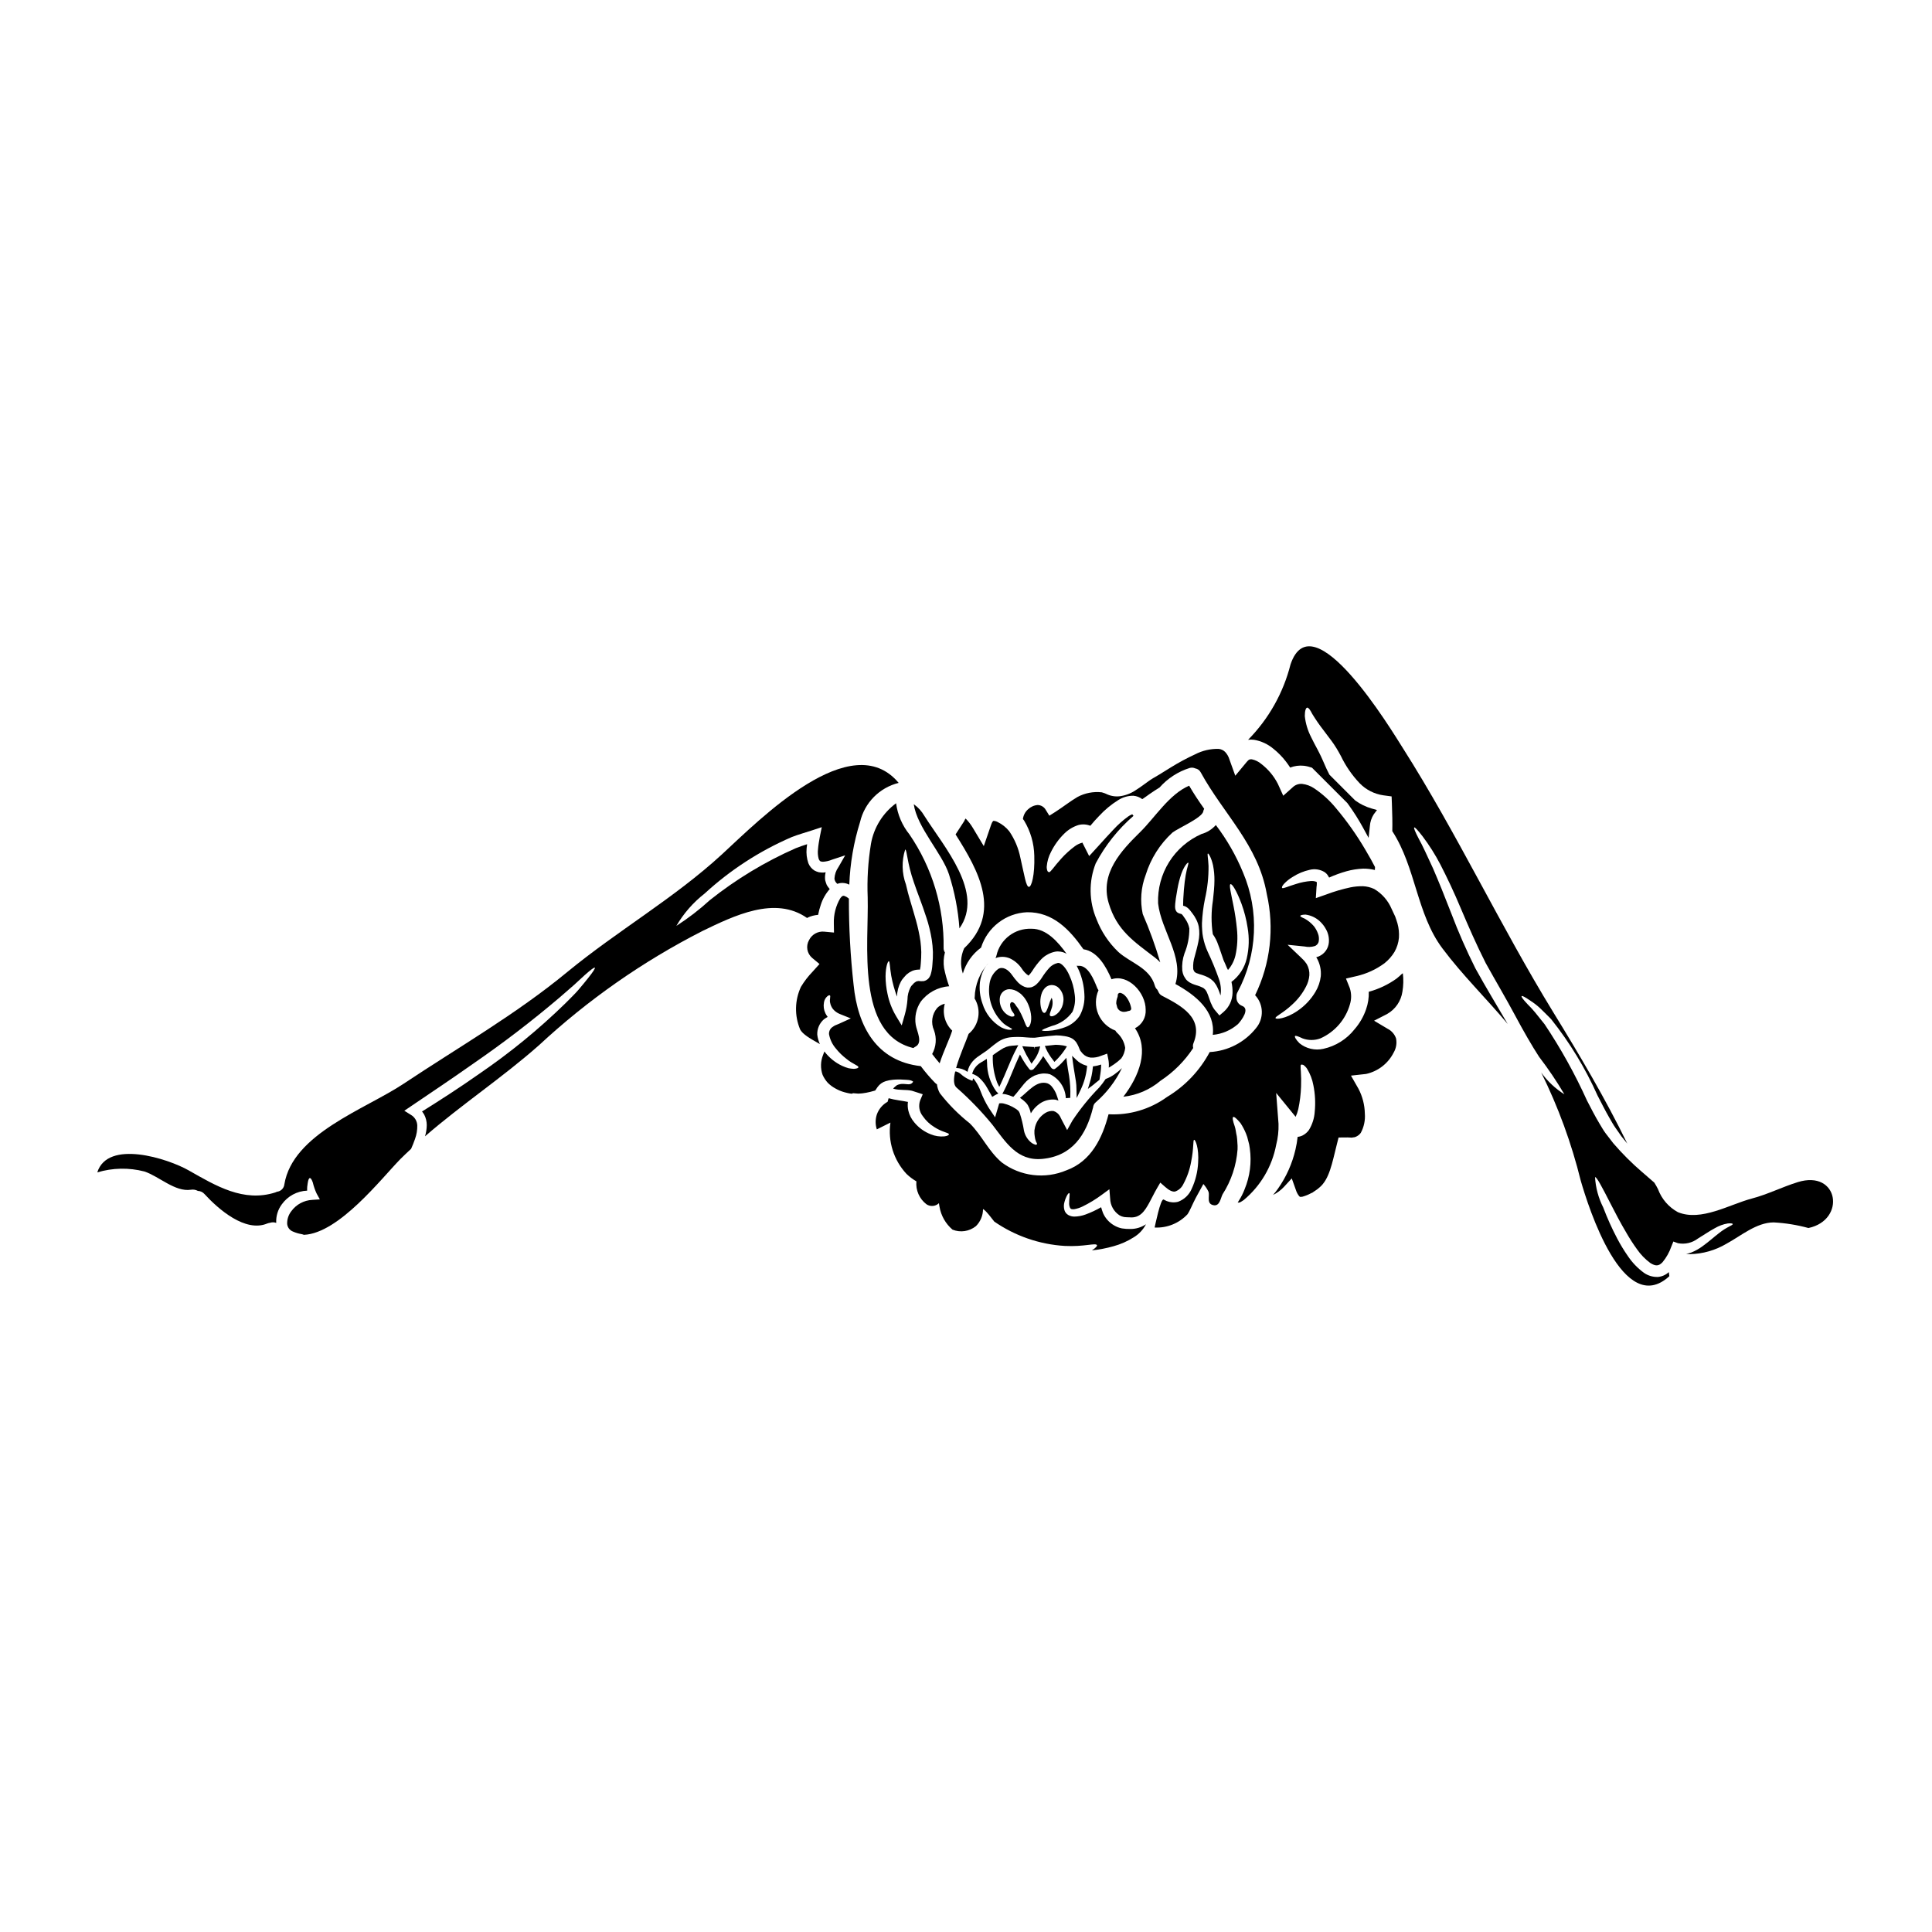
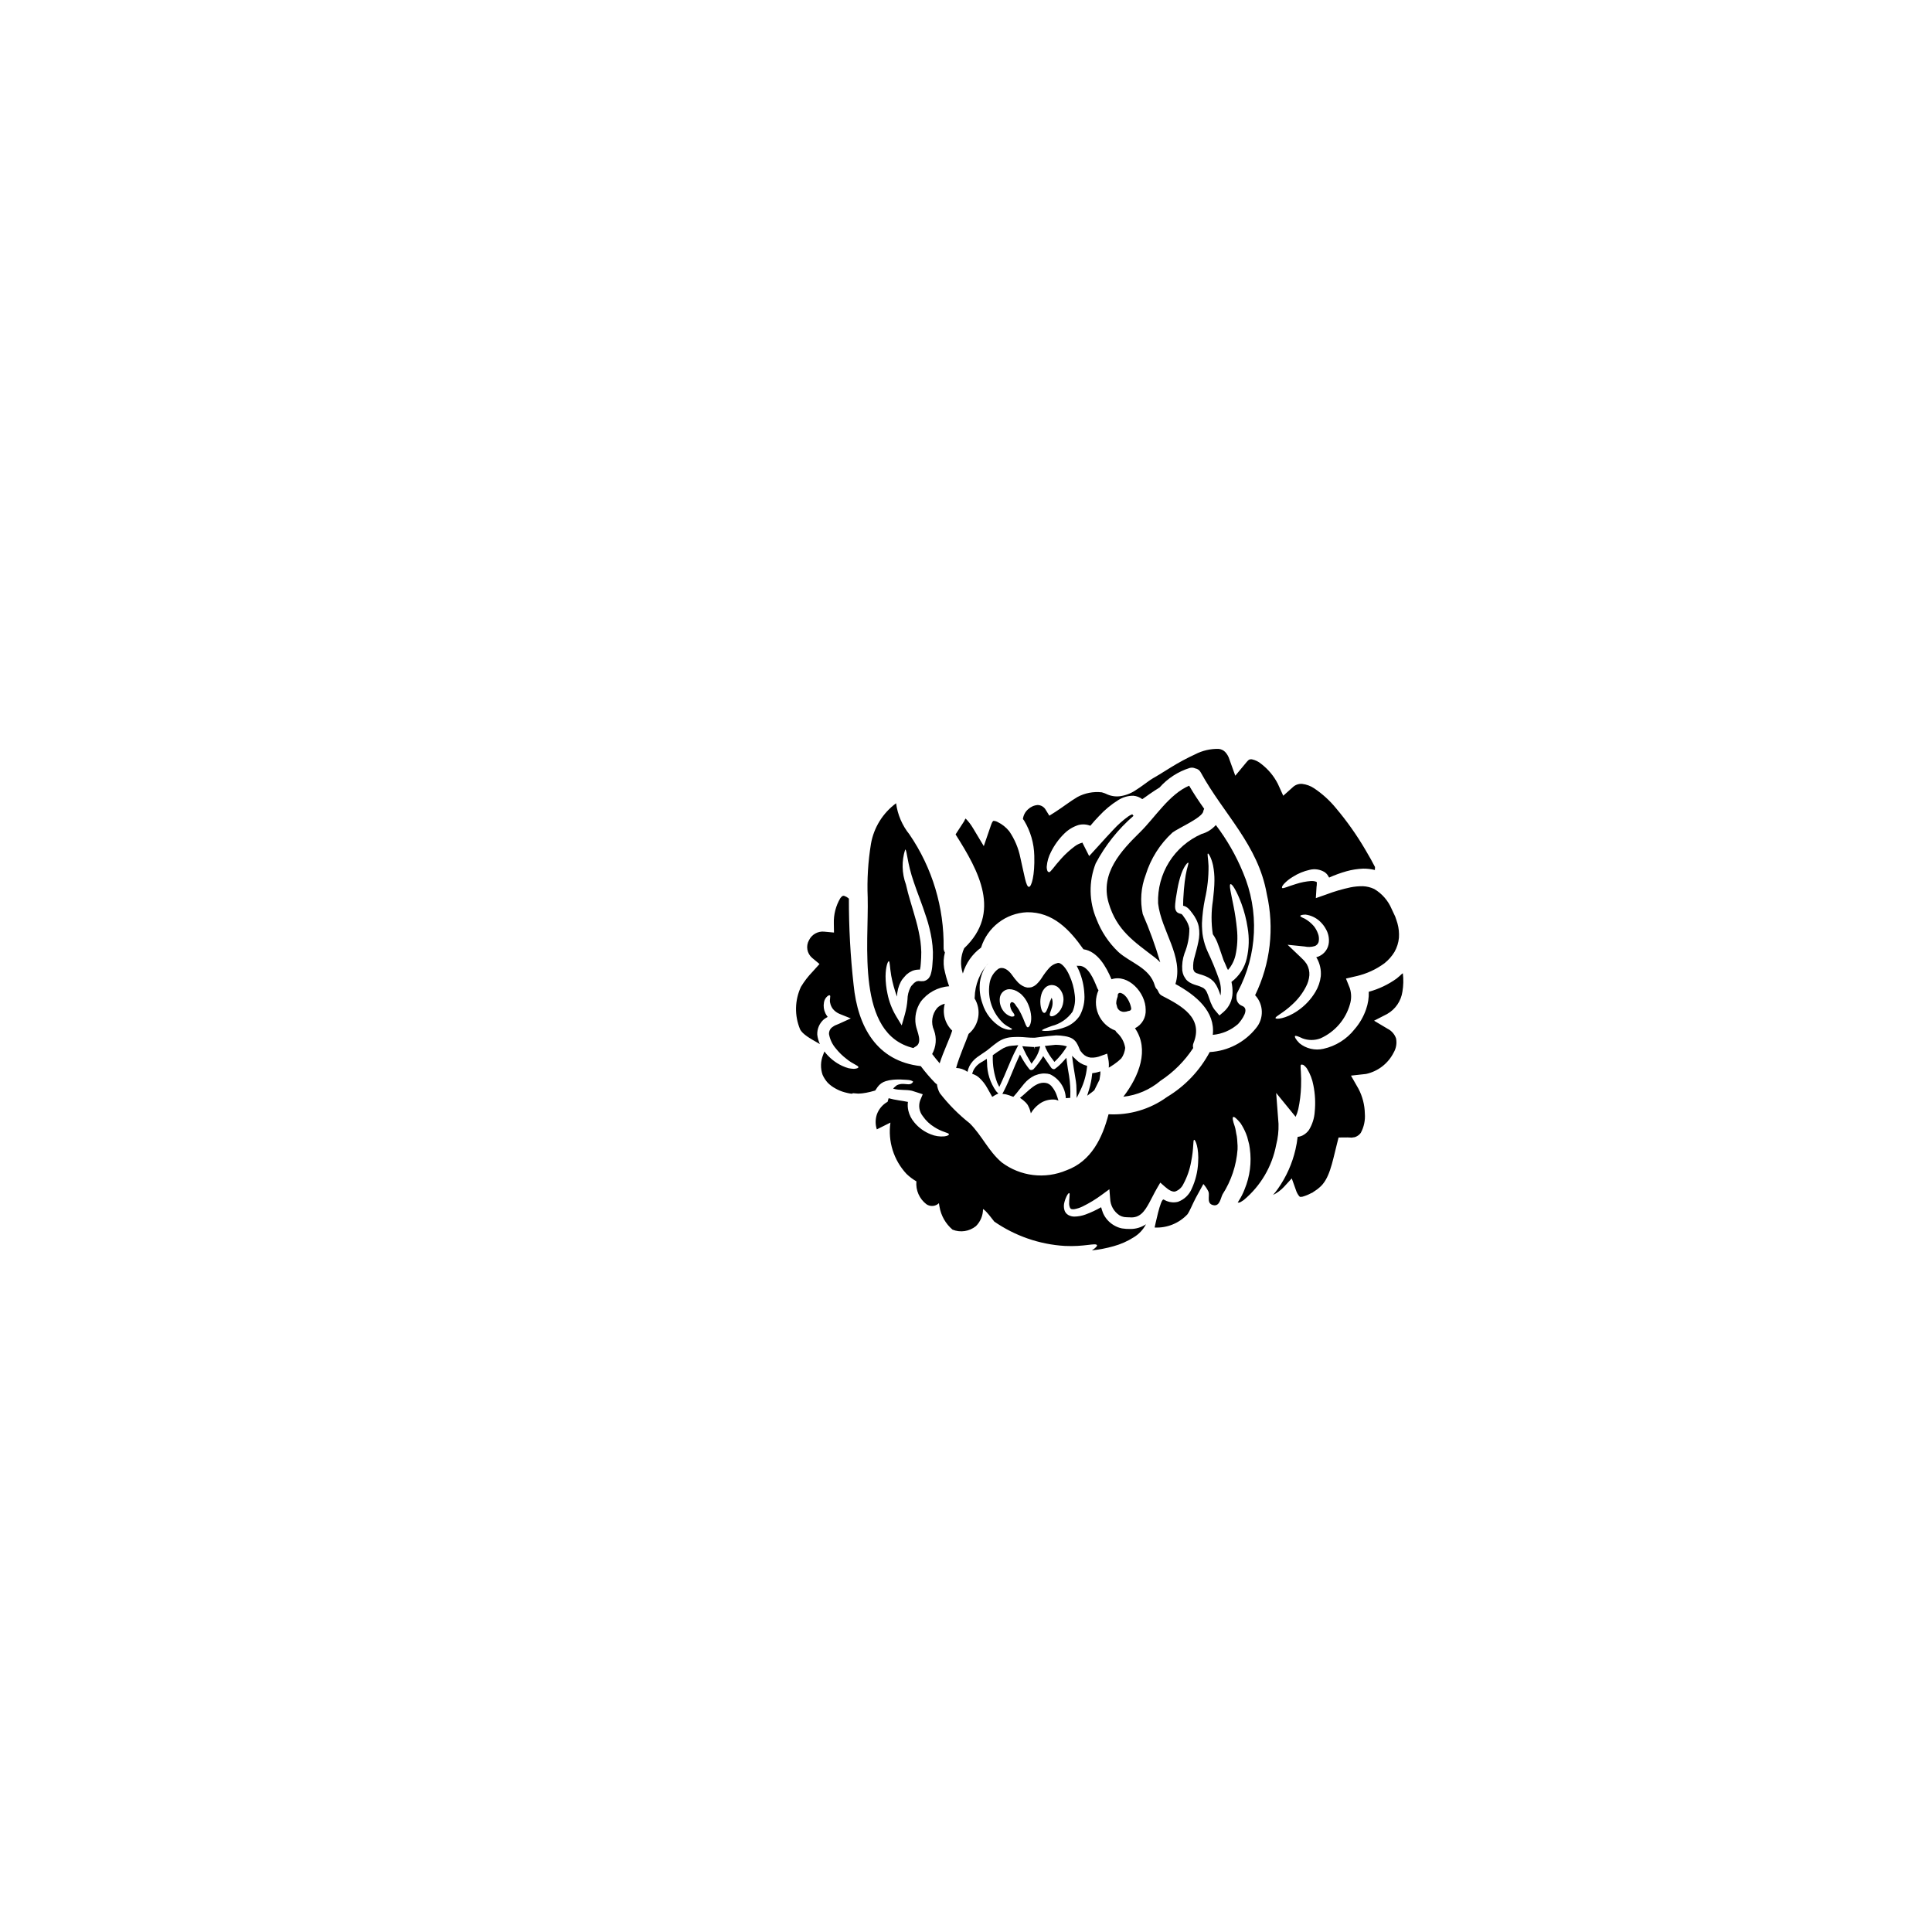
<svg xmlns="http://www.w3.org/2000/svg" fill="#000000" width="800px" height="800px" version="1.1" viewBox="144 144 512 512">
  <g>
    <path d="m405.51 424.6-0.848 0.547c-0.137 0.086-0.293 0.168-0.441 0.254l-0.211 0.125v0.004c-0.711 0.398-1.316 0.961-1.766 1.641-0.18 0.262-0.32 0.543-0.422 0.84l-0.199 0.543 0.539 0.211c0.426 0.176 0.824 0.41 1.18 0.703 0.945 0.832 1.73 1.824 2.328 2.934 0.223 0.371 0.438 0.758 0.648 1.145l0.633 1.137 0.527-0.328v0.004c0.117-0.078 0.242-0.148 0.371-0.211l0.723-0.363-0.566-0.578c-1.586-2.215-2.434-4.875-2.426-7.598z" />
    <path d="m417.36 425.9 0.527-0.742v-0.004c0.695-0.895 1.219-1.91 1.543-2.996l0.227-0.855-0.879 0.113-0.543 0.051 0.004 0.57-0.16-0.574h-0.27c-0.652-0.035-1.309-0.07-1.906-0.125l-0.984-0.086 0.395 0.906c0.418 0.93 0.898 1.836 1.438 2.703z" />
    <path d="m414.3 423.45-0.477 1.039c-0.551 1.18-1.047 2.394-1.543 3.598-0.691 1.68-1.406 3.422-2.25 5.055l-0.395 0.742 0.828 0.109c0.113 0.023 0.227 0.047 0.34 0.082 0.453 0.121 0.902 0.273 1.34 0.449l0.395 0.152 0.277-0.301c0.395-0.414 0.789-0.922 1.254-1.52 0.395-0.504 0.848-1.074 1.383-1.711v0.004c0.746-0.887 1.672-1.605 2.715-2.109l0.594-0.203 0.516-0.172 0.867-0.152v-0.004c0.352-0.035 0.703-0.035 1.059 0 0.273 0.008 0.547 0.051 0.812 0.129l0.199 0.035h0.004c2.481 1.164 4.113 3.613 4.234 6.352l1.18-0.082v-0.27 0.004c0.078-1.875-0.031-3.754-0.324-5.609l-0.035-0.203c-0.184-1.082-0.375-2.16-0.512-3.258l-0.156-1.277-0.867 0.957v-0.004c-0.637 0.73-1.359 1.391-2.144 1.965-0.125 0.086-0.281 0.117-0.434 0.086-0.254-0.059-0.48-0.211-0.625-0.43-0.242-0.363-0.492-0.715-0.738-1.07-0.246-0.355-0.555-0.789-0.824-1.203l-0.504-0.762-0.488 0.789v-0.008c-0.625 0.965-1.328 1.871-2.106 2.715-0.172 0.137-0.387 0.211-0.605 0.211-0.168 0.004-0.328-0.062-0.445-0.184-0.73-0.918-1.387-1.891-1.969-2.906z" />
    <path d="m423.03 424.87 0.395 0.543 0.484-0.469c0.895-0.895 1.695-1.879 2.394-2.938l0.434-0.711-0.824-0.207-0.188-0.035-0.004-0.004c-0.648-0.102-1.309-0.156-1.965-0.168l-2.859 0.305 0.301 0.727c0.484 1.059 1.102 2.051 1.832 2.957z" />
    <path d="m412.26 421.12c-1.059 0.062-2.082 0.418-2.953 1.02-0.59 0.355-1.18 0.766-1.758 1.18l-0.449 0.32v0.301h-0.004c-0.066 2.391 0.336 4.773 1.184 7.016l0.539 1.09 0.52-1.102c0.59-1.246 1.117-2.523 1.648-3.797 0.723-1.73 1.473-3.519 2.363-5.199l0.504-0.965-1.082 0.102c-0.18 0.027-0.348 0.035-0.512 0.035z" />
    <path d="m422.9 432.16c-0.332-0.492-0.805-0.871-1.359-1.082-2.867-0.828-5.074 2.223-7.258 3.879v-0.004c0.012 0.004 0.023 0.004 0.035 0 0.535 0.34 1.027 0.738 1.473 1.184 0.129 0.133 0.254 0.273 0.367 0.418 0.074 0.109 0.055 0.059 0.238 0.336l0.07 0.164c0.137 0.238 0.254 0.48 0.352 0.734 0.148 0.41 0.27 0.828 0.367 1.25 0.566-0.984 1.34-1.836 2.262-2.5 1.219-0.887 2.727-1.285 4.223-1.121 0.285 0.059 0.562 0.145 0.828 0.258-0.199-0.605-0.367-1.227-0.551-1.668v-0.004c-0.258-0.66-0.609-1.285-1.047-1.844z" />
    <path d="m397.38 427.02c1.074 0.031 2.117 0.383 2.992 1.012h0.035c0.098-0.516 0.266-1.016 0.496-1.488 0.496-0.949 1.211-1.766 2.078-2.391 0.848-0.625 1.688-1.137 2.535-1.742 0.695-0.516 1.574-1.309 2.574-2.023 1.137-0.875 2.504-1.406 3.938-1.523 1.32-0.102 2.648-0.082 3.969 0.055 0.641 0.07 1.23 0.07 1.855 0.09h0.348l0.441-0.055 0.992-0.129c1.324-0.164 2.754-0.332 4.262-0.441 0.758 0.008 1.516 0.074 2.262 0.203 0.414 0.059 0.82 0.156 1.215 0.293 0.574 0.176 1.094 0.5 1.504 0.938l0.316 0.367c0.125 0.184 0.277 0.461 0.395 0.68h-0.004c0.184 0.352 0.344 0.715 0.48 1.086 0.055 0.145 0.109 0.199 0.145 0.312l0.074 0.145v0.039l0.59 0.715c0.57 0.637 1.359 1.035 2.207 1.121 0.941 0.043 1.883-0.125 2.754-0.496l1.574-0.566 0.312 1.504v-0.004c0.141 0.73 0.18 1.473 0.113 2.211l0.395-0.219v-0.004c0.695-0.418 1.363-0.883 1.996-1.395 0.262-0.238 0.57-0.48 0.789-0.699l0.16-0.164 0.039-0.055h0.02v-0.004c-0.004-0.012-0.004-0.027 0-0.039l0.293-0.457c0.258-0.48 0.445-0.996 0.555-1.527 0.051-0.234 0.07-0.457 0.109-0.676-0.238-1.547-1.004-2.961-2.168-4.008-0.176-0.164-0.316-0.355-0.426-0.57-2.055-0.773-3.699-2.356-4.547-4.383-0.848-2.023-0.824-4.305 0.066-6.312-0.168-0.223-0.301-0.473-0.395-0.734-0.789-1.945-2.336-5.953-4.93-5.731-0.152 0-0.305-0.004-0.457-0.023 0.219 0.426 0.422 0.848 0.605 1.266l0.004 0.004c0.844 1.98 1.328 4.098 1.43 6.25 0.148 1.996-0.285 3.996-1.25 5.75-0.922 1.375-2.254 2.422-3.801 2.996-1.07 0.406-2.18 0.695-3.309 0.863-1.82 0.238-2.828 0.164-2.867 0-0.035-0.164 0.918-0.566 2.57-1.156l0.004-0.004c2.231-0.559 4.184-1.898 5.508-3.781 0.594-1.383 0.801-2.898 0.605-4.391-0.188-1.855-0.691-3.664-1.484-5.348-0.75-1.727-2.168-3.492-3.148-3.148h-0.004c-0.809 0.199-1.547 0.633-2.113 1.25-0.746 0.824-1.414 1.715-2.004 2.664-0.398 0.625-0.871 1.199-1.41 1.707-0.395 0.363-0.867 0.633-1.383 0.789-0.32 0.059-0.645 0.082-0.973 0.074-0.281-0.035-0.559-0.105-0.824-0.207-0.781-0.324-1.469-0.836-2.004-1.488-0.418-0.465-0.805-0.953-1.16-1.465-1.18-1.746-2.609-2.426-3.731-1.82-1.289 0.938-2.141 2.359-2.359 3.938-0.59 3.922 0.809 7.883 3.731 10.566 1.246 1.027 2.312 1.281 2.238 1.523-0.035 0.145-1.082 0.395-2.902-0.516h0.004c-2.375-1.414-4.137-3.656-4.945-6.297-0.656-1.828-0.883-3.785-0.66-5.715 0.156-1.094 0.48-2.152 0.957-3.148 0.328-0.676 0.762-1.297 1.281-1.84-2.273 2.492-3.566 5.723-3.637 9.098-0.004 0.082-0.016 0.16-0.035 0.238 1.891 3.09 1.219 7.102-1.574 9.406-0.613 1.828-2.398 5.727-3.312 9.031zm22.602-19.516h-0.004c0.191-0.691 0.566-1.32 1.082-1.816 0.438-0.391 0.992-0.617 1.574-0.645 0.602-0.016 1.191 0.172 1.676 0.531 1.133 0.941 1.699 2.402 1.488 3.859-0.102 1-0.496 1.949-1.145 2.719-1.102 1.23-2.129 1.344-2.363 1.031-0.297-0.352 0.164-1.102 0.461-2.148h0.004c0.172-0.547 0.234-1.121 0.18-1.691-0.02-0.32-0.102-0.633-0.238-0.918 0 0.035-0.051 0.055-0.051 0.09h-0.004c-0.293 0.602-0.531 1.23-0.719 1.875-0.395 1.156-0.73 2.059-1.18 2.039-0.449-0.02-0.848-0.789-1.012-2.258v-0.004c-0.09-0.895-0.008-1.801 0.246-2.664zm-8.066 5.879c-0.781-0.258-1.469-0.746-1.969-1.398-0.789-1.016-1.141-2.305-0.977-3.582 0.082-0.535 0.316-1.031 0.68-1.434 0.461-0.504 1.102-0.801 1.785-0.824 0.922 0.008 1.816 0.309 2.555 0.859l0.461 0.332 0.051 0.039 0.164 0.145 0.113 0.109 0.145 0.164 0.004 0.004c0.238 0.227 0.453 0.48 0.641 0.75 0.406 0.559 0.738 1.164 0.992 1.805 0.402 0.973 0.645 2.012 0.715 3.066 0.109 1.84-0.566 2.961-0.953 2.828-0.387-0.129-0.605-1.027-1.18-2.363-0.324-0.781-0.699-1.543-1.121-2.277-0.223-0.375-0.473-0.73-0.754-1.062-0.395-0.812-1.305-1.492-1.598-0.395 0.008 0.801 0.293 1.574 0.809 2.184 0.297 0.395 0.441 0.68 0.332 0.867-0.113 0.188-0.398 0.242-0.895 0.184z" />
    <path d="m428.79 428.5c0.117 0.684 0.23 1.375 0.336 2.07 0.098 0.652 0.145 1.309 0.145 1.969l0.066 2.441 1.059-2.199v-0.004c0.875-1.84 1.434-3.812 1.656-5.836l0.047-0.488-0.473-0.141c-0.867-0.27-1.66-0.738-2.316-1.367l-1.203-1.145 0.211 1.648c0.133 1.023 0.301 2.035 0.473 3.051z" />
-     <path d="m398.26 390.03c6.691-9.445-4.062-21.535-9.297-29.824v0.004c-0.703-1.223-1.66-2.273-2.809-3.086 0.883 6.156 7.551 13.062 9.332 18.578 1.496 4.648 2.426 9.457 2.773 14.328z" />
-     <path d="m411.65 397.99c1.254 0.598 2.324 1.516 3.106 2.664 0.461 0.75 1.078 1.395 1.805 1.895l0.09-0.09v-0.004c0.332-0.336 0.629-0.707 0.883-1.105 0.684-1.102 1.477-2.137 2.359-3.086 1.055-1.102 2.434-1.832 3.938-2.094 0.164 0 0.219-0.035 0.496-0.035 0.262 0.008 0.527 0.031 0.785 0.07 0.434 0.074 0.852 0.207 1.25 0.395 0.129 0.074 0.219 0.145 0.332 0.219-2.258-3.148-5.363-6.742-9.332-6.691l-0.004 0.004c-4.398-0.195-8.309 2.789-9.281 7.082-0.043 0.25-0.137 0.484-0.273 0.699 1.242-0.484 2.625-0.453 3.848 0.078z" />
    <path d="m441.07 411.99c0.246 0.113 0.516 0.172 0.789 0.168 0.395-0.008 0.785-0.09 1.156-0.234 0.09-0.027 0.184-0.043 0.273-0.047 0.324-0.055 0.547-0.359 0.492-0.684-0.234-1.445-1.262-3.664-2.824-4.062-0.184-0.051-0.383-0.004-0.527 0.125-0.145 0.121-0.223 0.305-0.207 0.496 0.004 0.207-0.035 0.414-0.113 0.605-0.195 0.5-0.297 1.035-0.293 1.574 0 0.074 0.016 0.152 0.047 0.219 0.062 0.16 0.109 0.328 0.137 0.496 0.082 0.613 0.492 1.129 1.07 1.344z" />
-     <path d="m398.66 428.67c-0.363-0.332-0.797-0.578-1.266-0.715-0.09-0.012-0.176-0.012-0.262 0-0.441 1.895-0.477 3.492 0.316 4.227 3.453 3.023 6.648 6.328 9.551 9.883 3.492 4.523 6.508 9.684 13.215 9.055 7.953-0.75 11.648-6.375 13.43-13.539v-0.004c0.008-0.023 0.02-0.051 0.035-0.074 0.031-0.527 0.277-1.02 0.68-1.359 2.914-2.527 5.281-5.621 6.965-9.09-0.57 0.566-1.184 1.082-1.84 1.543-0.75 0.574-1.59 1.027-2.481 1.344-0.508 0.777-1.066 1.52-1.672 2.223-2.641 2.707-5.027 5.652-7.129 8.801l-1.398 2.519-1.418-2.684c-0.164-0.312-0.332-0.625-0.477-0.957h0.004c-0.371-0.68-0.992-1.188-1.727-1.414-0.762-0.078-1.527 0.105-2.172 0.516-1.332 0.832-2.297 2.137-2.699 3.656-0.074 0.332-0.129 0.641-0.184 0.953v0.887c0.043 0.473 0.113 0.945 0.203 1.41 0.09 0.277 0.164 0.496 0.219 0.68 0.199 0.348 0.332 0.566 0.234 0.73l0.004 0.004c-0.059 0.043-0.129 0.07-0.199 0.074l-0.035 0.035c-0.035 0.035-0.203 0-0.352-0.09-0.281-0.086-0.547-0.219-0.789-0.395-1.066-0.805-1.797-1.973-2.059-3.285-0.242-1.547-0.613-3.07-1.102-4.559-0.074-0.195-0.172-0.379-0.293-0.551l-0.055-0.074-0.035-0.07h-0.004c0.012 0.008 0.012 0.023 0 0.035-0.055-0.035-0.055-0.074-0.129-0.129-0.305-0.262-0.637-0.488-0.992-0.68-0.781-0.473-1.629-0.832-2.519-1.066-0.441-0.145-0.914-0.18-1.375-0.109-0.055 0.055-0.055 0-0.055 0-0.047 0.109-0.074 0.219-0.094 0.336l-0.992 3.363-1.691-2.519v-0.004c-0.848-1.371-1.559-2.82-2.129-4.328-0.375-1.039-0.891-2.023-1.527-2.926-0.133-0.203-0.293-0.387-0.477-0.551l-0.184 0.66-0.828-0.332v0.004c-0.805-0.363-1.555-0.848-2.219-1.434z" />
-     <path d="m620.39 457.29c-4.082 1.266-7.992 3.25-12.109 4.328-5.973 1.574-13.449 6.156-19.621 3.621-2.438-1.328-4.312-3.496-5.273-6.102-0.297-0.586-0.625-1.18-0.977-1.727-0.953-0.828-2.055-1.781-3.285-2.848h-0.004c-2.715-2.336-5.25-4.871-7.586-7.586-0.645-0.812-1.285-1.672-1.969-2.555-0.68-0.883-1.137-1.781-1.727-2.719-1.156-1.93-2.168-3.914-3.234-5.973h-0.004c-3.191-7.059-6.957-13.844-11.262-20.285-0.902-1.121-1.727-2.148-2.445-3.051h0.004c-0.652-0.793-1.348-1.547-2.078-2.262-1.156-1.23-1.723-1.969-1.574-2.148 0.148-0.18 0.973 0.293 2.363 1.246h-0.004c0.871 0.555 1.688 1.18 2.445 1.875 0.883 0.848 1.895 1.84 2.996 2.961 4.941 6.199 9.078 13.004 12.312 20.246 1.047 2.023 2.059 4.043 3.086 5.824 0.551 0.922 1.066 1.914 1.633 2.699 0.566 0.789 1.121 1.602 1.656 2.363 0.512 0.66 1.008 1.266 1.523 1.875-5.859-11.996-12.641-23.461-19.625-34.816-14.031-22.883-25.441-47.285-39.809-69.922-3.09-4.867-23.98-39.578-29.824-22.25-1.906 7.539-5.789 14.43-11.246 19.973 0.531-0.078 1.07-0.078 1.598 0 1.879 0.32 3.633 1.137 5.09 2.359 1.242 0.988 2.359 2.125 3.328 3.383 0.395 0.531 0.789 1.062 1.141 1.613 1.156-0.445 2.402-0.609 3.637-0.477 0.73 0.09 1.445 0.262 2.137 0.512l9.387 9.387 0.301 0.418c1.395 1.93 2.668 3.945 3.816 6.035l1.504 2.754 0.336-3.106c0.074-1.109 0.426-2.18 1.02-3.117l0.863-1.156-1.391-0.395c-1.57-0.449-3.051-1.168-4.371-2.129l-6.84-6.84c-0.523-1.012-1-2.016-1.398-2.981-0.277-0.586-0.586-1.395-0.863-1.93-0.277-0.535-0.516-1.082-0.848-1.688-0.625-1.156-1.23-2.297-1.746-3.367h0.004c-0.902-1.738-1.469-3.633-1.672-5.586 0-1.469 0.312-2.223 0.66-2.223 0.352 0 0.789 0.645 1.324 1.691 0.883 1.449 1.848 2.848 2.887 4.188 0.676 0.922 1.434 1.914 2.238 2.977 0.395 0.516 0.867 1.25 1.285 1.914 0.422 0.66 0.715 1.246 1.141 2.004h0.004c1.277 2.676 2.969 5.137 5.016 7.289 1.676 1.715 3.871 2.832 6.246 3.176l2.203 0.297 0.074 1.82c0.109 2.754 0.164 5.219 0.109 7.387 6.266 9.648 6.43 21.918 13.27 31.051 5.363 7.168 11.668 13.285 17.32 20.047l-0.551-0.918c-2.465-4.242-5.18-8.66-7.992-13.777h-0.004c-2.391-4.769-4.535-9.656-6.422-14.641-0.902-2.258-1.742-4.41-2.535-6.41-0.793-2.004-1.598-3.84-2.312-5.531-1.527-3.269-2.719-5.973-3.75-7.793-0.953-1.836-1.398-2.902-1.211-3.012 0.184-0.109 0.957 0.73 2.223 2.363l-0.004-0.004c1.777 2.359 3.359 4.859 4.723 7.481 0.828 1.652 1.762 3.473 2.68 5.457 0.918 1.984 1.879 4.117 2.812 6.359 1.91 4.5 4.023 9.367 6.523 14.312 2.644 4.758 5.457 9.516 7.734 13.777 2.277 4.258 4.469 8.07 6.449 11.121l0.004-0.008c2.414 3.152 4.633 6.449 6.652 9.867-2.398-1.512-4.484-3.469-6.141-5.769 4.519 9.141 8.031 18.746 10.473 28.648 2.004 6.926 11.285 36.492 23.48 25.316-0.07-0.395-0.109-0.73-0.145-1.082-0.789 0.738-1.805 1.191-2.883 1.285-1.336 0.047-2.648-0.348-3.734-1.121-1.668-1.227-3.113-2.738-4.262-4.465-1.031-1.484-1.969-3.031-2.809-4.633-1.398-2.656-2.629-5.398-3.695-8.211-1.262-2.492-2-5.219-2.168-8.012 0.422-0.164 1.875 2.644 4.172 7.129 1.137 2.223 2.516 4.887 4.188 7.699 0.844 1.469 1.766 2.891 2.758 4.266 0.965 1.395 2.152 2.621 3.512 3.637 1.414 0.883 2.238 0.883 3.269-0.203 1.016-1.238 1.805-2.644 2.328-4.152l0.535-1.324 1.211 0.441h0.004c1.855 0.367 3.785-0.082 5.289-1.23 1.656-0.992 3.148-2.043 4.504-2.754 1.051-0.617 2.199-1.039 3.398-1.246 0.863-0.09 1.324 0 1.324 0.164 0.035 0.352-1.574 0.715-3.785 2.516-1.137 0.867-2.426 2.059-4.152 3.309-0.949 0.711-1.988 1.293-3.086 1.73-0.434 0.145-0.875 0.262-1.324 0.344 0.352 0 0.715 0.055 1.027 0.074 3.398-0.07 6.723-1.02 9.648-2.754 3.82-2.059 7.938-5.641 12.512-5.66 3.121 0.164 6.211 0.664 9.227 1.488 10.031-2.133 8.047-15.555-2.867-12.152z" />
-     <path d="m435.37 430.16 0.219-1.418h0.004c0.098-0.602 0.16-1.207 0.191-1.812l0.027-0.816-0.789 0.227v0.004c-0.305 0.082-0.617 0.141-0.93 0.184l-0.453 0.07-0.047 0.453c-0.133 1.289-0.387 2.562-0.77 3.801l-0.523 1.715 1.441-1.078c0.152-0.113 0.328-0.27 0.465-0.395z" />
+     <path d="m435.37 430.16 0.219-1.418h0.004l0.027-0.816-0.789 0.227v0.004c-0.305 0.082-0.617 0.141-0.93 0.184l-0.453 0.07-0.047 0.453c-0.133 1.289-0.387 2.562-0.77 3.801l-0.523 1.715 1.441-1.078c0.152-0.113 0.328-0.27 0.465-0.395z" />
    <path d="m454.71 364.64c1.488-1.156 7.871-3.914 8.176-5.621h-0.004c0.035-0.238 0.117-0.473 0.242-0.68-1.398-1.969-2.754-3.988-3.988-6.121-5.273 2.242-9.055 8.434-12.988 12.297-5.019 4.926-10.676 10.93-8.34 18.793 2.164 7.293 6.691 10.18 12.363 14.535 0.461 0.367 0.898 0.762 1.305 1.184-1.281-4.359-2.828-8.633-4.641-12.801-0.742-3.465-0.469-7.07 0.789-10.383 1.328-4.297 3.769-8.164 7.086-11.203z" />
    <path d="m465.4 418.25c2.496-0.223 4.852-1.238 6.723-2.902 0.902-0.992 3.18-3.988 1.051-4.777-0.973-0.359-1.586-1.328-1.492-2.359-0.047-0.477 0.062-0.953 0.316-1.359 5.238-9.789 5.758-21.426 1.414-31.641-1.848-4.484-4.269-8.707-7.203-12.57-1.016 1.152-2.344 1.98-3.824 2.391-3.531 1.559-6.512 4.141-8.559 7.414-2.047 3.273-3.062 7.086-2.922 10.941 0.828 7.328 6.852 14.09 4.594 21.383 5.531 3.047 10.602 7.254 9.902 13.48zm-9.812-33c-0.051-0.129-0.094-0.262-0.129-0.395 0-0.18-0.055-0.395-0.055-0.531 0-0.312 0.02-0.57 0.039-0.828 0.055-0.496 0.109-0.957 0.164-1.398 0.145-0.902 0.277-1.707 0.422-2.5v0.004c0.234-1.352 0.574-2.684 1.012-3.988 0.789-2.184 1.707-3.086 1.855-2.996 0.219 0.109-0.332 1.25-0.676 3.309-0.184 1.062-0.352 2.363-0.48 3.894-0.055 0.789-0.09 1.598-0.164 2.465 0 0.441-0.035 0.902-0.035 1.324v0.422h-0.004c0.062 0 0.125 0.016 0.184 0.039 0.402 0.113 0.77 0.312 1.082 0.586 0.148 0.117 0.277 0.25 0.395 0.395l0.199 0.219 0.109 0.145 0.496 0.645 0.004 0.004c0.379 0.488 0.715 1.016 0.992 1.574 0.312 0.602 0.539 1.242 0.68 1.906 0.242 1.355 0.203 2.742-0.109 4.078-0.254 1.285-0.605 2.519-0.938 3.766v0.004c-0.348 1.066-0.492 2.188-0.422 3.309 0 0.254 0.145 0.367 0.18 0.566 0.02 0.094 0.109 0.148 0.148 0.219l0.055 0.094c0.129 0.09 0.277 0.199 0.395 0.277l0.184 0.055h0.004c0.258 0.105 0.52 0.199 0.789 0.277 0.793 0.207 1.562 0.5 2.293 0.883 0.449 0.238 0.859 0.547 1.215 0.914l0.277 0.277 0.234 0.332 0.316 0.461v-0.004c0.426 0.766 0.77 1.574 1.027 2.41 0.035 0.117 0.078 0.234 0.129 0.348 0.219-1.484 0.066-3-0.441-4.41-0.863-2.449-1.855-4.856-2.973-7.203-0.559-1.219-0.965-2.504-1.219-3.82-0.129-0.617-0.207-1.242-0.234-1.875-0.074-0.66-0.039-1.25-0.055-1.859v0.004c0.094-2.144 0.355-4.277 0.785-6.379 0.664-2.879 0.984-5.824 0.957-8.781-0.09-2.059-0.395-3.215-0.164-3.289 0.145-0.07 0.867 0.957 1.363 3.148h-0.004c0.262 1.316 0.387 2.66 0.367 4.004 0 1.574-0.184 3.324-0.395 5.238-0.473 2.977-0.484 6.008-0.035 8.984 0.617 0.867 1.102 1.82 1.434 2.828 0.457 1.121 0.863 2.574 1.414 4.062 0.316 0.68 0.625 1.379 0.922 2.113 0.07 0.164 0.164 0.312 0.254 0.477 0.957-1.098 1.633-2.406 1.969-3.824 0.52-2.324 0.652-4.715 0.395-7.082-0.199-2.031-0.496-4.047-0.898-6.043-0.68-3.438-1.23-5.606-0.812-5.789 0.422-0.184 1.637 1.746 2.926 5.199 0.746 2.039 1.285 4.148 1.613 6.297 0.477 2.727 0.395 5.519-0.234 8.215-0.578 2.473-2.012 4.668-4.043 6.191 0.223 0.969 0.32 1.965 0.289 2.961-0.055 1.887-0.883 3.668-2.293 4.922l-1.18 1.012-0.918-1.086c-0.348-0.367-0.645-0.781-0.883-1.227-0.391-0.75-0.711-1.531-0.957-2.336-0.176-0.562-0.391-1.117-0.641-1.652l-0.297-0.461-0.09-0.109-0.109-0.09c-0.137-0.168-0.305-0.301-0.496-0.395-0.539-0.273-1.105-0.488-1.691-0.645-0.402-0.121-0.797-0.262-1.18-0.422-0.254-0.129-0.512-0.277-0.75-0.395l-0.422-0.332-0.109-0.09h-0.004c-0.086-0.074-0.164-0.156-0.238-0.238l-0.055-0.07-0.219-0.316h-0.004c-0.148-0.211-0.281-0.43-0.395-0.66-0.195-0.445-0.328-0.918-0.391-1.398-0.121-1.539 0.078-3.082 0.59-4.539 0.863-2.09 1.301-4.332 1.285-6.598-0.086-0.445-0.219-0.883-0.395-1.301-0.191-0.438-0.426-0.855-0.699-1.25l-0.461-0.664-0.105-0.145c0-0.02-0.039-0.055-0.059-0.09-0.02-0.035-0.105-0.129-0.145-0.164v-0.004c-0.07-0.086-0.156-0.16-0.254-0.215-0.07-0.031-0.145-0.051-0.219-0.055-0.312-0.055-0.609-0.184-0.863-0.371-0.172-0.148-0.309-0.332-0.402-0.543z" />
    <path d="m515.52 402.09c-0.461 0.441-0.922 0.848-1.398 1.23h0.004c-2.234 1.602-4.734 2.789-7.387 3.512 0.055 1.578-0.188 3.156-0.715 4.648-0.668 1.941-1.707 3.738-3.055 5.289-2.078 2.637-5.008 4.469-8.285 5.184-2.215 0.492-4.531-0.047-6.297-1.473-1.051-1.047-1.363-1.762-1.18-1.93 0.18-0.164 0.902 0.129 1.969 0.625l-0.004 0.004c1.535 0.574 3.227 0.574 4.758 0 3.809-1.699 6.668-4.996 7.812-9.004 0.438-1.41 0.426-2.926-0.035-4.328l-1.012-2.519 2.754-0.641c2.695-0.613 5.234-1.777 7.457-3.418 1.051-0.836 1.945-1.848 2.644-2.996 0.66-1.156 1.062-2.441 1.184-3.766 0.086-1.285-0.047-2.578-0.395-3.82-0.164-0.625-0.395-1.156-0.59-1.781-0.312-0.68-0.641-1.363-0.957-2.039v-0.004c-0.934-2.203-2.547-4.055-4.609-5.273-0.941-0.441-1.957-0.691-2.996-0.734-1.117-0.016-2.231 0.09-3.324 0.309-2.172 0.465-4.301 1.09-6.379 1.879l-2.773 0.973 0.184-2.977c0.055-0.297 0.078-0.598 0.074-0.902 0.016-0.07 0.016-0.148 0-0.219 0.035-0.074 0-0.074 0-0.109-0.074-0.184-0.812-0.367-1.508-0.332-1.363 0.098-2.711 0.363-4.008 0.789-2.258 0.676-3.418 1.305-3.691 1.047-0.09-0.148 0-0.516 0.48-1.047 0.688-0.734 1.477-1.367 2.344-1.879 1.383-0.891 2.914-1.523 4.519-1.879 1.312-0.32 2.699-0.117 3.859 0.57 0.398 0.25 0.734 0.59 0.973 0.992 0.109 0.164 0.203 0.332 0.297 0.496 1.504-0.68 3.059-1.242 4.648-1.688 1.422-0.391 2.879-0.617 4.352-0.68 1.055-0.012 2.106 0.109 3.125 0.363 0.02-0.254 0.02-0.512 0.035-0.789-0.676-1.324-1.508-2.812-2.481-4.449l0.004 0.004c-2.301-3.941-4.934-7.68-7.875-11.168-1.652-2.023-3.598-3.789-5.769-5.242-0.953-0.645-2.051-1.047-3.195-1.18-0.941-0.07-1.867 0.27-2.535 0.938l-2.465 2.203-1.426-3.137c-1.047-2.062-2.543-3.863-4.375-5.273-0.727-0.625-1.598-1.055-2.535-1.246-0.605-0.02-0.75 0-1.344 0.695l-3.031 3.656-1.574-4.371h0.004c-0.227-0.73-0.613-1.398-1.137-1.949-0.461-0.449-1.059-0.727-1.695-0.789-2.164-0.055-4.305 0.438-6.227 1.434-2.211 1.02-4.359 2.172-6.43 3.457-1.047 0.66-2.113 1.309-3.148 1.949-0.551 0.332-1.102 0.66-1.652 0.973-0.371 0.219-0.812 0.516-1.27 0.848-0.938 0.66-1.875 1.398-2.977 2.094l-0.004-0.004c-1.227 0.887-2.641 1.48-4.133 1.746-1.18 0.211-2.398 0.082-3.512-0.367-0.516-0.262-1.059-0.469-1.617-0.621-2.231-0.254-4.488 0.184-6.465 1.246-1.91 1.121-3.898 2.699-5.84 3.938l-1.602 1.012-0.918-1.488c-0.43-0.816-1.27-1.332-2.191-1.344-0.957 0.082-1.855 0.492-2.551 1.156-0.742 0.66-1.219 1.57-1.34 2.555 0.109 0.164 0.219 0.277 0.332 0.441h-0.004c1.688 2.805 2.613 6.004 2.684 9.277 0.164 5.258-0.75 8.266-1.414 8.266-0.789 0-1.211-3.148-2.277-7.734-0.5-2.516-1.504-4.902-2.957-7.019-0.828-1.023-1.867-1.852-3.051-2.426-0.348-0.199-0.742-0.309-1.141-0.312-0.055 0.035 0.02-0.055-0.277 0.297-0.156 0.305-0.289 0.625-0.395 0.953l-1.871 5.438-2.867-4.777c-0.543-0.922-1.199-1.773-1.949-2.535l-0.238 0.367c-0.035 0.141-0.098 0.273-0.18 0.391l-2.242 3.453c6.211 9.793 12.238 20.727 2.277 30.172v0.004c-0.965 2.102-1.09 4.496-0.348 6.688 0.812-2.754 2.508-5.168 4.828-6.867 1.676-5.375 6.543-9.125 12.168-9.371 6.852-0.109 11.301 4.594 14.957 9.812 3.731 0.531 6.027 4.609 7.441 7.953 4.41-1.469 9.055 3.512 9.055 8.051 0.137 2.062-0.98 4.004-2.832 4.926 3.879 5.606 1.102 12.715-3.086 18.152 3.641-0.398 7.078-1.879 9.867-4.246 3.445-2.266 6.387-5.215 8.645-8.664-0.121-0.441-0.09-0.91 0.09-1.328 2.684-6.668-3.148-9.84-8.324-12.512-0.457-0.219-0.812-0.609-0.992-1.082-0.109-0.168-0.199-0.348-0.273-0.531-0.32-0.285-0.547-0.656-0.66-1.066-1.359-4.797-6.504-6.047-9.703-8.965v-0.004c-2.531-2.418-4.492-5.367-5.75-8.633-2.019-4.719-2.098-10.039-0.223-14.812 2.531-4.781 5.926-9.055 10.016-12.594l-0.332-0.422c-0.383 0.152-0.746 0.352-1.082 0.586-1.426 1.035-2.746 2.211-3.938 3.512-1.344 1.398-2.535 2.754-3.879 4.227l-2.519 2.754-1.633-3.234c-0.109-0.254-0.184-0.297-0.09-0.277 0.094 0.02 0.145-0.055-0.094-0.035-0.711 0.18-1.379 0.496-1.969 0.938-1.32 0.977-2.539 2.082-3.637 3.309-0.957 1.066-1.672 1.949-2.152 2.574-0.254 0.312-0.422 0.512-0.586 0.676-0.164 0.164-0.312 0.332-0.461 0.316v-0.004c-0.191-0.023-0.359-0.148-0.441-0.328-0.145-0.375-0.203-0.781-0.18-1.18 0.113-1.344 0.492-2.648 1.121-3.84 0.898-1.816 2.094-3.469 3.543-4.887 1.043-1.031 2.312-1.801 3.711-2.246 1.051-0.281 2.164-0.215 3.176 0.188 0.715-0.863 1.488-1.742 2.316-2.59h0.004c1.492-1.625 3.199-3.039 5.07-4.207 1.195-0.766 2.586-1.168 4.004-1.16 0.859 0.07 1.68 0.379 2.363 0.898 0.035 0 0.09-0.055 0.129-0.07 0.621-0.395 1.227-0.883 1.82-1.285 0.918-0.641 1.84-1.23 2.644-1.727v-0.004c2.133-2.41 4.883-4.195 7.953-5.164 0.5-0.152 1.039-0.113 1.508 0.109 0.629 0.102 1.172 0.5 1.453 1.066 6.027 11.02 15.211 19.184 17.492 32.191v0.004c2.062 9.035 0.977 18.508-3.086 26.844 2.277 2.426 2.383 6.176 0.238 8.727-3 3.766-7.465 6.074-12.273 6.34-2.625 4.922-6.535 9.035-11.316 11.906-4.488 3.258-9.957 4.875-15.492 4.578-1.633 6.297-4.594 12.457-11.137 14.848v-0.004c-5.68 2.418-12.219 1.625-17.16-2.078-3.543-2.996-5.254-7.148-8.504-10.379-2.957-2.332-5.617-5.016-7.922-7.992-0.398-0.723-0.656-1.516-0.754-2.336-0.168-0.098-0.32-0.215-0.461-0.348-1.371-1.402-2.648-2.894-3.824-4.465-11.688-1.309-16.699-10.453-17.801-21.535-0.848-7.578-1.266-15.199-1.25-22.828l-0.18-0.184h-0.004c-0.285-0.23-0.609-0.41-0.957-0.531-0.172-0.086-0.375-0.086-0.551 0-0.078 0.07-0.164 0.129-0.254 0.184-0.094 0.164-0.219 0.199-0.332 0.395-1.191 2.023-1.785 4.344-1.711 6.691l0.039 2.41-2.574-0.238v-0.004c-1.688-0.168-3.301 0.734-4.043 2.258-0.883 1.555-0.543 3.519 0.812 4.684l1.969 1.637-1.84 2.039v0.004c-1.18 1.215-2.215 2.566-3.086 4.019-1.641 3.535-1.727 7.59-0.242 11.191 0.625 1.363 2.828 2.574 4.965 3.785l0.312 0.184v0.004c-0.371-0.797-0.609-1.648-0.703-2.519-0.055-1.551 0.594-3.043 1.77-4.059 0.316-0.23 0.648-0.438 0.992-0.625-0.223-0.297-0.418-0.609-0.59-0.938-0.438-0.902-0.578-1.918-0.395-2.906 0.094-0.625 0.406-1.195 0.879-1.617 0.297-0.234 0.516-0.332 0.66-0.254 0.332 0.109-0.125 1.121 0.094 1.969l0.004-0.004c0.109 0.598 0.359 1.16 0.73 1.641 0.484 0.582 1.102 1.039 1.805 1.32l2.941 1.18-3.148 1.434c-0.367 0.164-0.715 0.312-1.102 0.457-0.312 0.184-0.605 0.395-0.883 0.605-0.438 0.43-0.672 1.027-0.648 1.637 0.246 1.414 0.867 2.738 1.805 3.824 0.82 1.031 1.762 1.957 2.809 2.754 1.762 1.469 3.18 1.742 3.18 2.223 0 0.219-0.395 0.367-1.18 0.441-0.465-0.027-0.93-0.082-1.395-0.164-0.586-0.16-1.16-0.367-1.711-0.625-1.863-0.867-3.484-2.18-4.723-3.824l-0.336 0.883c-0.695 1.691-0.746 3.582-0.145 5.309 0.344 0.773 0.809 1.488 1.379 2.117 0.609 0.602 1.301 1.117 2.059 1.52 0.742 0.422 1.535 0.75 2.359 0.977 0.426 0.09 0.828 0.238 1.25 0.297l0.605 0.09 0.312-0.035 0.02-0.094h0.094c0.457 0 0.918 0.109 1.359 0.109 0.441 0 0.695-0.055 1.066-0.07h-0.004c0.719-0.086 1.43-0.215 2.133-0.395 0.441-0.109 0.867-0.238 1.309-0.352l0.625-0.918-0.004 0.004c0.535-0.754 1.301-1.309 2.184-1.574 0.617-0.191 1.254-0.312 1.895-0.367 0.961-0.09 1.926-0.094 2.887-0.02 0.75 0.055 1.895 0 2.481 0.531-0.605 1.031-1.598 0.605-2.535 0.59-0.609-0.039-1.215 0.078-1.766 0.332-0.074 0.035-1.121 0.883-0.957 0.938 1.672 0.496 3.324 0.164 4.945 0.551 0.441 0.129 0.883 0.297 1.324 0.422l1.523 0.496-0.66 1.574-0.004-0.004c-0.531 1.422-0.281 3.019 0.66 4.211 0.816 1.188 1.875 2.191 3.106 2.938 0.84 0.539 1.742 0.969 2.688 1.289 0.676 0.254 1.18 0.395 1.156 0.605-0.023 0.211-0.371 0.441-1.211 0.551-1.215 0.113-2.441-0.07-3.566-0.531-1.723-0.66-3.242-1.754-4.41-3.18-0.766-0.895-1.309-1.961-1.574-3.106-0.176-0.758-0.215-1.543-0.109-2.316-1.574-0.332-3.363-0.48-5.117-0.977-0.094 0.297-0.184 0.617-0.27 0.941-1.332 0.738-2.352 1.941-2.856 3.379-0.418 1.277-0.418 2.656 0 3.934l3.606-1.801c-0.715 4.949 0.855 9.953 4.266 13.609 0.789 0.758 1.668 1.418 2.613 1.969-0.215 2.352 0.797 4.644 2.672 6.074 1.031 0.691 2.406 0.574 3.305-0.289 0.055 0.316 0.07 0.633 0.148 0.945 0.402 2.363 1.625 4.512 3.449 6.066 2.082 0.836 4.453 0.48 6.203-0.926 1.203-1.199 1.879-2.824 1.879-4.523 0.051 0.035 0.145 0.066 0.184 0.102l0.395 0.332c0.293 0.277 0.367 0.395 0.551 0.586 0.312 0.332 0.551 0.645 0.789 0.938l0.68 0.867 0.297 0.367 0.07 0.109c5.519 3.816 11.977 6.055 18.672 6.465 5.144 0.277 8.246-0.883 8.562-0.199 0.109 0.219-0.352 0.75-1.344 1.379 1.945-0.203 3.871-0.57 5.75-1.105 1.887-0.516 3.68-1.312 5.332-2.359 1.379-0.832 2.504-2.027 3.25-3.457-1.215 0.816-2.648 1.254-4.113 1.25-0.75 0.016-1.5-0.035-2.242-0.148-0.754-0.148-1.473-0.43-2.129-0.824-1.277-0.742-2.289-1.867-2.887-3.219-0.199-0.516-0.371-1.039-0.516-1.574-1.32 0.762-2.703 1.406-4.133 1.93-0.957 0.352-1.961 0.539-2.981 0.551-0.559 0-1.109-0.145-1.598-0.422-0.488-0.281-0.852-0.742-1.012-1.285-0.207-0.723-0.199-1.488 0.02-2.203 0.125-0.469 0.289-0.922 0.496-1.359 0.332-0.699 0.605-0.992 0.754-0.957 0.148 0.035 0.125 0.477 0.055 1.18h0.004c-0.051 0.434-0.074 0.871-0.074 1.309-0.051 0.488 0.035 0.984 0.238 1.434 0.199 0.332 0.422 0.395 1.082 0.352v-0.004c0.758-0.129 1.496-0.363 2.188-0.699 1.836-0.895 3.582-1.957 5.215-3.176l1.934-1.418 0.199 2.445h0.004c0.035 1.816 0.969 3.496 2.496 4.484 0.379 0.215 0.789 0.363 1.215 0.438 0.469 0.051 0.941 0.078 1.414 0.078 2.793 0.277 4.027-1.672 5.199-3.785 0.68-1.211 1.285-2.535 2.043-3.84l0.918-1.574 1.344 1.18c0.992 0.883 1.969 1.363 2.664 1.16l-0.004-0.004c0.93-0.348 1.688-1.047 2.109-1.949 0.996-1.844 1.691-3.836 2.059-5.902 0.734-3.582 0.461-5.731 0.789-5.824 0.328-0.094 1.328 2.152 1.066 6.066-0.117 2.391-0.695 4.738-1.703 6.91-0.672 1.594-1.977 2.84-3.602 3.438-1.004 0.262-2.062 0.195-3.027-0.188-0.277-0.109-0.516-0.277-0.789-0.395-0.828-0.457-2.312 7.086-2.41 7.406v0.004c3.281 0.168 6.465-1.117 8.711-3.512 0.699-1.027 1.324-2.699 2.188-4.328l2.019-3.691v-0.004c0.562 0.629 1.027 1.332 1.379 2.098 0.336 1.156-0.66 3.25 1.438 3.543 1.543 0.18 1.742-1.859 2.273-2.906 2.301-3.582 3.668-7.684 3.973-11.926 0.027-0.621 0.008-1.238-0.055-1.855-0.02-0.543-0.07-1.082-0.148-1.617-0.234-0.957-0.277-1.84-0.531-2.574-0.531-1.488-0.68-2.363-0.422-2.516 0.262-0.152 0.938 0.422 1.949 1.633h-0.004c0.57 0.871 1.055 1.793 1.449 2.758 0.246 0.594 0.438 1.207 0.57 1.836 0.219 0.695 0.363 1.406 0.441 2.129 0.512 3.656 0.035 7.379-1.375 10.785-0.391 1.035-0.891 2.027-1.488 2.961l-0.352 0.586c0.18-0.004 0.359-0.016 0.535-0.035 0.379-0.191 0.738-0.414 1.082-0.66 4.465-3.723 7.5-8.883 8.582-14.594 0.469-1.82 0.68-3.703 0.625-5.582l-0.625-8.195 5.035 6.176c0.047 0.043 0.09 0.094 0.129 0.145 0.301-0.648 0.535-1.324 0.695-2.019 0.426-1.984 0.672-4 0.738-6.031 0.051-1.352 0.035-2.707-0.059-4.055-0.039-0.363-0.059-0.727-0.055-1.09-0.035-0.312 0-0.496 0.109-0.586 0.109-0.09 0.332-0.074 0.605 0.035h0.004c0.383 0.266 0.715 0.602 0.973 0.992 0.836 1.352 1.41 2.848 1.691 4.414 0.469 2.312 0.586 4.688 0.352 7.035-0.113 1.699-0.641 3.344-1.527 4.797-0.426 0.598-0.988 1.086-1.637 1.43-0.422 0.219-0.887 0.355-1.359 0.395-0.125 1.121-0.316 2.231-0.57 3.328-0.863 3.746-2.445 7.293-4.664 10.434-0.398 0.57-0.828 1.117-1.289 1.637 1.074-0.523 2.047-1.242 2.867-2.113l2.094-2.277 1.102 3.086c0.188 0.609 0.496 1.176 0.902 1.672 0.316 0.203 0.219 0.164 0.828 0.094h-0.004c0.793-0.223 1.555-0.531 2.281-0.922l0.367-0.164 0.113-0.07s0.09-0.059 0.09-0.074l0.551-0.371c0.371-0.23 0.723-0.496 1.047-0.789 2.684-2.184 3.402-6.445 4.668-11.48l0.461-1.82 2.387-0.02c0.395 0 0.789 0.035 1.156 0.055 0.316-0.109 0.699-0.055 0.957-0.199h-0.004c0.551-0.211 1.031-0.574 1.379-1.051 0.852-1.562 1.227-3.34 1.086-5.117-0.043-2.285-0.617-4.531-1.672-6.559l-2.004-3.508 3.988-0.441c3.176-0.688 5.871-2.777 7.332-5.68 0.66-1.129 0.883-2.465 0.625-3.746-0.383-1.113-1.191-2.031-2.242-2.555l-3.582-2.133 3.473-1.781v-0.004c2.191-1.242 3.684-3.434 4.043-5.93 0.273-1.605 0.309-3.238 0.109-4.856-0.082 0.062-0.168 0.117-0.258 0.168zm-119.01 57.77m85.52-46.051c-0.129-0.457 1.969-1.266 4.484-3.652h-0.004c1.465-1.328 2.68-2.91 3.582-4.668 0.504-0.938 0.812-1.969 0.902-3.031 0.062-1.039-0.184-2.074-0.703-2.977-0.277-0.332-0.477-0.695-0.789-1.008s-0.621-0.625-0.938-0.922l-3.34-3.18 4.519 0.461c0.871 0.188 1.777 0.156 2.629-0.094 0.582-0.188 1.008-0.684 1.105-1.285 0.125-0.727 0.043-1.469-0.242-2.148-0.25-0.66-0.594-1.281-1.027-1.84-0.688-0.801-1.508-1.48-2.43-2.004-0.789-0.332-1.227-0.57-1.18-0.75 0.047-0.18 0.516-0.316 1.379-0.332 1.363 0.176 2.644 0.758 3.676 1.672 0.727 0.645 1.332 1.414 1.781 2.277 0.59 1.07 0.84 2.293 0.719 3.512-0.16 1.57-1.148 2.938-2.594 3.582-0.242 0.109-0.496 0.195-0.754 0.258 0.047 0.07 0.094 0.137 0.148 0.203 0.836 1.465 1.211 3.148 1.066 4.832-0.172 1.461-0.652 2.871-1.414 4.133-1.188 1.996-2.801 3.711-4.723 5.019-3.234 2.223-5.824 2.305-5.859 1.941z" />
    <path d="m393.02 425.79c0.973-3.086 2.551-6.227 3.324-8.66h0.004c-1.918-1.836-2.672-4.57-1.969-7.129-0.758 0.172-1.453 0.555-2.004 1.102-1.41 1.652-1.742 3.973-0.848 5.953 0.754 2.059 0.57 4.348-0.496 6.266 0.629 0.84 1.289 1.66 1.988 2.469z" />
    <path d="m374.81 367.65c-0.766 4.684-1.055 9.43-0.863 14.168 0.332 12.164-3.215 36.27 12.105 39.926l0.004 0.004c0.16-0.145 0.34-0.27 0.535-0.367 2.055-1.051 0.395-4.008 0.09-5.789-0.348-2.125 0.117-4.305 1.301-6.102 1.797-2.41 4.555-3.914 7.555-4.117-0.57-1.566-1.016-3.176-1.344-4.812-0.211-1.387-0.137-2.801 0.223-4.152-0.23-0.344-0.352-0.746-0.348-1.16 0.172-10.73-2.992-21.254-9.051-30.113-1.918-2.379-3.144-5.238-3.543-8.266-3.527 2.602-5.918 6.465-6.664 10.781zm7.918 36.512c0.207-0.387 0.461-0.746 0.758-1.066l0.422-0.477 0.219-0.238 0.055-0.055 0.035-0.039 0.148-0.125 0.109-0.074 0.461-0.352v-0.004c0.258-0.156 0.52-0.297 0.789-0.422 0.523-0.215 1.086-0.336 1.652-0.352 0.141-0.008 0.281-0.008 0.422 0 0.121-0.535 0.195-1.082 0.219-1.633 0.074-0.883 0.145-2.133 0.129-3.035-0.016-0.902-0.109-1.895-0.219-2.848v0.004c-0.277-1.859-0.672-3.699-1.18-5.512-0.973-3.512-2.059-6.727-2.664-9.535-1.098-2.981-1.168-6.238-0.203-9.262 0.496 0.02 0.477 3.477 2.293 8.66 0.867 2.625 2.148 5.695 3.309 9.316h0.004c0.633 1.91 1.113 3.871 1.434 5.859 0.172 1.094 0.277 2.199 0.312 3.305 0.02 1.105-0.023 2.211-0.133 3.309-0.047 0.883-0.191 1.758-0.438 2.609-0.043 0.152-0.098 0.301-0.168 0.441-0.086 0.18-0.191 0.352-0.309 0.516-0.172 0.223-0.383 0.41-0.629 0.551-0.238 0.152-0.504 0.258-0.785 0.309-0.453 0.035-0.91 0.023-1.363-0.035-0.168 0.016-0.332 0.047-0.496 0.094-0.055 0.039-0.113 0.07-0.18 0.094l-0.426 0.293-0.035 0.039h-0.035l-0.129 0.164-0.297 0.316v-0.004c-0.207 0.18-0.375 0.398-0.496 0.641-0.531 1.012-0.812 2.133-0.824 3.273-0.102 1.34-0.336 2.672-0.699 3.969l-0.828 2.887-1.527-2.516 0.004-0.004c-1.07-1.809-1.828-3.785-2.242-5.844-0.336-1.531-0.508-3.098-0.516-4.664 0.035-2.664 0.625-3.988 0.863-3.988 0.297 0 0.238 1.543 0.645 3.879 0.348 1.875 0.855 3.719 1.523 5.508 0.027-1.379 0.375-2.734 1.02-3.953z" />
-     <path d="m358.05 387.17c0.871-0.406 1.801-0.648 2.758-0.723 0.176-0.906 0.418-1.801 0.715-2.68 0.492-1.531 1.297-2.945 2.363-4.152-0.297-0.336-0.562-0.695-0.789-1.082-0.145-0.395-0.312-0.848-0.422-1.285-0.086-0.695-0.043-1.402 0.129-2.078-0.219 0.02-0.441 0.059-0.68 0.074h-0.004c-0.375-0.004-0.746-0.035-1.117-0.09-0.41-0.102-0.809-0.258-1.18-0.461-0.723-0.461-1.281-1.137-1.598-1.93-0.43-1.266-0.59-2.606-0.461-3.938 0.039-0.367 0.074-0.734 0.129-1.102-0.992 0.332-1.969 0.641-2.977 1.047-8.16 3.59-15.828 8.223-22.805 13.777-2.758 2.523-5.727 4.805-8.871 6.824 1.926-3.305 4.465-6.211 7.481-8.562 6.785-6.238 14.574-11.297 23.039-14.953 1.859-0.734 3.785-1.246 5.625-1.859l2.391-0.789-0.516 2.555c-0.199 1.117-0.395 2.203-0.477 3.231v0.004c-0.113 0.883-0.051 1.781 0.184 2.644 0.273 0.555 0.348 0.68 1.117 0.734 0.844-0.051 1.668-0.242 2.445-0.57l3.457-1.137-1.781 3.106h-0.004c-0.641 0.906-1.008 1.977-1.066 3.086 0.062 0.547 0.348 1.043 0.789 1.375 0.148-0.055 0.277-0.109 0.395-0.145h-0.004c0.934-0.211 1.91-0.086 2.758 0.352 0.207-5.633 1.164-11.215 2.848-16.594 1.188-5.109 5.141-9.121 10.234-10.379-12.547-15.012-36.781 9.684-46.816 18.926-12.664 11.652-27.73 20.266-41.012 31.199-13.613 11.227-28.734 19.859-43.383 29.617-10.199 6.781-29.363 13.215-31.586 26.645-0.105 1.039-0.93 1.859-1.969 1.965-0.137 0.07-0.277 0.133-0.422 0.184-8.434 2.684-15.742-1.742-22.93-5.824-5.606-3.195-21.5-8.266-24.258 0.516v-0.004c4.066-1.223 8.387-1.305 12.496-0.238 3.879 1.285 8.121 5.481 12.328 4.832 0.629-0.102 1.277 0.008 1.84 0.312 0.676 0.027 1.316 0.332 1.762 0.848 3.656 3.988 10.789 10.234 16.609 7.793 0.238-0.094 0.484-0.156 0.738-0.188 0.535-0.176 1.117-0.172 1.652 0.02-0.098-1.758 0.426-3.492 1.473-4.906 1.559-2.184 4.039-3.527 6.723-3.637-0.031-0.672 0.02-1.344 0.148-2.004 0.125-0.828 0.312-1.305 0.566-1.324s0.516 0.395 0.789 1.18v0.004c0.234 1.004 0.574 1.984 1.012 2.922l0.848 1.543-2.004 0.125-0.004 0.004c-2.207 0.109-4.246 1.207-5.547 2.992-0.762 0.969-1.152 2.172-1.105 3.402 0.094 0.906 0.691 1.684 1.543 2.004 0.738 0.32 1.508 0.551 2.301 0.68 0.199 0.043 0.398 0.102 0.586 0.184 9.289-0.391 20.551-14.953 25.605-20.109 0.922-0.922 1.859-1.801 2.809-2.684 0.371-0.828 0.715-1.672 1.031-2.59v-0.004c0.426-1.156 0.633-2.387 0.605-3.621-0.051-1.156-0.688-2.211-1.691-2.789l-1.742-1.086 1.742-1.18c4.871-3.324 10.492-7.039 16.336-11.172h-0.004c8.012-5.504 15.734-11.414 23.137-17.711l3.801-3.309c1.086-1.008 2.023-1.875 2.793-2.57 1.574-1.398 2.516-2.113 2.68-1.969 0.164 0.145-0.477 1.121-1.777 2.754-0.664 0.848-1.492 1.84-2.465 2.996-0.973 1.156-2.203 2.312-3.543 3.676h0.004c-7.051 6.879-14.691 13.129-22.828 18.684-5.344 3.766-10.527 7.086-15.176 9.996 0.203 0.254 0.395 0.551 0.57 0.828 0.441 0.852 0.672 1.797 0.68 2.754-0.012 1.016-0.168 2.023-0.461 2.996 9.668-8.398 20.598-15.637 30.168-24.109h0.004c12.961-12.047 27.531-22.238 43.293-30.277 8.395-4.047 19.285-9.445 27.801-3.457 0.043-0.047 0.094-0.086 0.145-0.117z" />
  </g>
</svg>